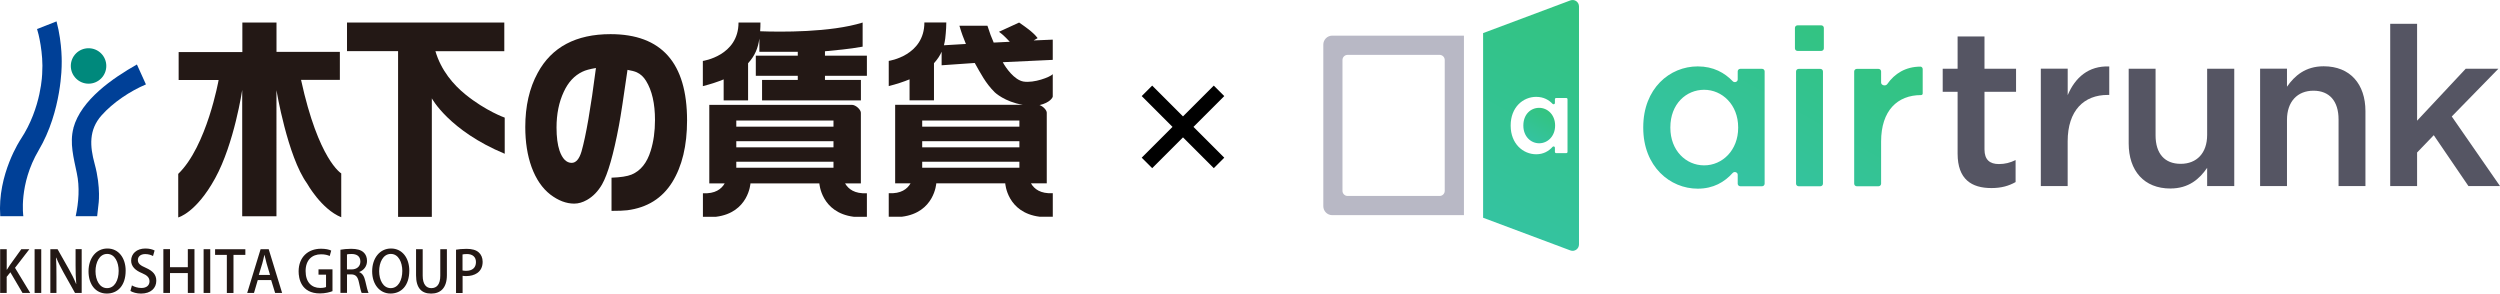
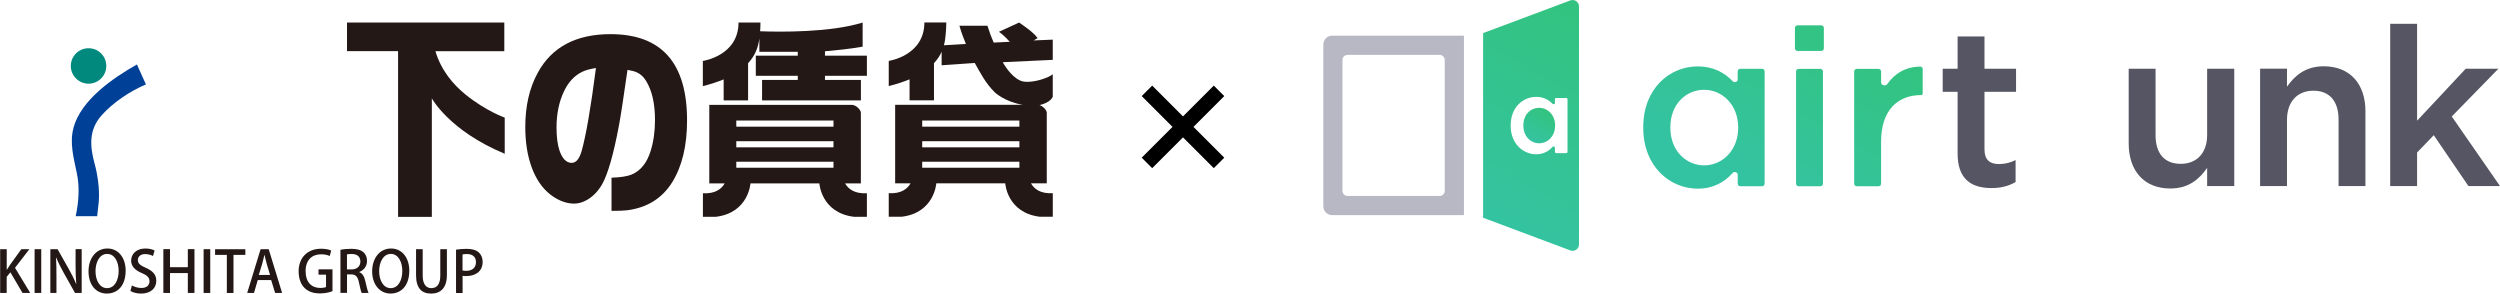
<svg xmlns="http://www.w3.org/2000/svg" xmlns:xlink="http://www.w3.org/1999/xlink" id="_レイヤー_2" width="651" height="76.45" viewBox="0 0 651 76.45">
  <defs>
    <style>.cls-1{fill:#231815;}.cls-2{fill:url(#_フレッシュグリーン-2);}.cls-2,.cls-3,.cls-4{fill-rule:evenodd;}.cls-5{fill:#004097;}.cls-6{fill:#555563;}.cls-3{fill:url(#_フレッシュグリーン);}.cls-7{fill:url(#logo_green);}.cls-4{fill:#b8b8c5;}.cls-8{fill:#00897c;}</style>
    <linearGradient id="logo_green" x1="453.45" y1="47.65" x2="476.59" y2="6.87" gradientUnits="userSpaceOnUse">
      <stop offset="0" stop-color="#34c3a2" />
      <stop offset="1" stop-color="#33c381" />
    </linearGradient>
    <linearGradient id="_フレッシュグリーン" x1="397.99" y1="37.64" x2="403.07" y2="28.68" gradientUnits="userSpaceOnUse">
      <stop offset=".08" stop-color="#34c3a2" />
      <stop offset=".93" stop-color="#33c381" />
    </linearGradient>
    <linearGradient id="_フレッシュグリーン-2" x1="383.11" y1="63.81" x2="417.28" y2="3.57" xlink:href="#_フレッシュグリーン" />
  </defs>
  <g id="_レイヤー_1-2">
    <path class="cls-1" d="M7.87,76.28h-2.01l-3.16-5.38-.96,1.19v4.19H.04v-11.39h1.71v5.34h.05c.26-.44.55-.86.81-1.26l2.94-4.08h2.1l-3.74,4.85,3.96,6.54h-.01Z" />
    <path class="cls-1" d="M9.01,64.89h1.73v11.39h-1.73v-11.39Z" />
    <path class="cls-1" d="M21.27,76.28h-1.74l-2.99-5.33c-.69-1.24-1.37-2.58-1.89-3.86h-.06c.09,1.46.11,2.94.11,4.93v4.26h-1.59v-11.39h1.88l2.98,5.27c.71,1.25,1.36,2.56,1.84,3.76h.05c-.14-1.56-.18-3.02-.18-4.84v-4.2h1.59s0,11.39,0,11.39Z" />
    <path class="cls-1" d="M32.72,70.47c0,3.96-2.13,5.97-4.9,5.97-2.91,0-4.77-2.35-4.77-5.79s1.99-5.94,4.92-5.94,4.75,2.49,4.75,5.77ZM24.87,70.61c0,2.31,1.04,4.42,3.01,4.42s3.02-2.07,3.02-4.5c0-2.17-.95-4.41-2.99-4.41s-3.04,2.25-3.04,4.49Z" />
    <path class="cls-1" d="M39.84,66.67c-.37-.21-1.09-.51-2.02-.51-1.36,0-1.92.79-1.92,1.52,0,.97.64,1.44,2.09,2.07,1.83.81,2.71,1.8,2.71,3.36,0,1.91-1.41,3.34-3.98,3.34-1.07,0-2.2-.31-2.76-.69l.39-1.44c.61.37,1.54.67,2.47.67,1.36,0,2.11-.7,2.11-1.73,0-.96-.59-1.56-1.94-2.13-1.7-.69-2.84-1.71-2.84-3.26,0-1.8,1.44-3.16,3.71-3.16,1.09,0,1.91.26,2.4.52,0,0-.41,1.43-.41,1.43Z" />
    <path class="cls-1" d="M50.64,76.28h-1.73v-5.18h-4.64v5.18h-1.73v-11.41h1.73v4.71h4.64v-4.71h1.73s0,11.41,0,11.41Z" />
    <path class="cls-1" d="M53.02,64.89h1.73v11.39h-1.73v-11.39Z" />
    <path class="cls-1" d="M63.89,66.37h-3.09v9.92h-1.73v-9.92h-3.06v-1.47h7.88v1.47Z" />
    <path class="cls-1" d="M73.45,76.28h-1.81l-1.03-3.35h-3.49l-.98,3.35h-1.77l3.49-11.39h2.11l3.49,11.39h0ZM70.32,71.6l-.89-2.98c-.21-.74-.4-1.55-.56-2.25h-.03c-.16.7-.34,1.54-.54,2.23l-.91,2.99h2.94,0Z" />
    <path class="cls-1" d="M86.57,75.82c-.64.26-1.89.59-3.25.59-4.93,0-5.56-3.92-5.56-5.74,0-3.69,2.43-5.9,5.84-5.9,1.11,0,2.09.19,2.65.48l-.39,1.41c-.54-.24-1.22-.44-2.26-.44-2.34,0-4.02,1.47-4.02,4.37s1.56,4.39,3.8,4.39c.74,0,1.26-.11,1.52-.24v-3.21h-1.96v-1.39h3.64s0,5.67,0,5.67Z" />
    <path class="cls-1" d="M93.53,70.86c.85.31,1.32,1.11,1.59,2.32.34,1.49.62,2.66.85,3.1h-1.79c-.16-.33-.43-1.32-.71-2.73-.31-1.52-.86-2.1-2.07-2.1h-1.04v4.82h-1.71v-11.24c.73-.14,1.74-.24,2.77-.24,1.49,0,2.53.27,3.24.91.6.52.91,1.31.91,2.24,0,1.46-.89,2.46-2.04,2.89v.03h0ZM91.52,70.16c1.43,0,2.32-.82,2.32-2.04,0-1.47-1.04-1.98-2.28-1.98-.58,0-1,.04-1.21.11v3.91h1.16Z" />
    <path class="cls-1" d="M106.58,70.47c0,3.96-2.13,5.97-4.9,5.97s-4.77-2.35-4.77-5.79,1.99-5.94,4.92-5.94,4.75,2.49,4.75,5.77ZM98.73,70.61c0,2.31,1.04,4.42,3.01,4.42s3.02-2.07,3.02-4.5c0-2.17-.96-4.41-2.99-4.41s-3.04,2.25-3.04,4.49Z" />
    <path class="cls-1" d="M116.37,71.64c0,3.38-1.69,4.81-4.11,4.81s-3.92-1.37-3.92-4.77v-6.79h1.73v6.89c0,2.28.94,3.25,2.25,3.25,1.43,0,2.33-.99,2.33-3.25v-6.89h1.72v6.74h0Z" />
    <path class="cls-1" d="M118.74,65.02c.69-.12,1.59-.22,2.77-.22,1.4,0,2.46.3,3.14.91.64.55,1.03,1.41,1.03,2.46,0,2.77-2.21,3.72-4.26,3.72-.36,0-.69-.01-.96-.07v4.47h-1.71v-11.26h0ZM120.45,70.43c.25.07.56.09.96.09,1.58,0,2.53-.81,2.53-2.28,0-1.39-.96-2.09-2.34-2.09-.54,0-.94.06-1.16.11,0,0,0,4.17,0,4.17Z" />
    <path class="cls-8" d="M23.06,21.79c2.55,0,4.62-2.06,4.62-4.62s-2.07-4.61-4.62-4.61-4.62,2.06-4.62,4.61,2.07,4.62,4.62,4.62Z" />
-     <path class="cls-5" d="M14.72,5.57l-5.07,1.99c.34.98,1.69,6.35,1.34,11.44,0,0-.11,8.97-5.59,17.25,0,0-6.14,9.12-5.33,20.05h6.01s-1.26-8.27,3.99-17.17c6.08-10.27,5.99-22.25,5.99-22.25,0,0,.25-5.34-1.34-11.32h0Z" />
    <path class="cls-5" d="M19.13,33.33c-1.05,3.91.08,7.9.87,11.74.79,3.66.49,7.59-.29,11.23h5.59l.32-2.86s.75-4.46-.98-10.79c-1.23-4.52-1.58-8.8,1.81-12.61,3-3.38,7.47-6.33,11.55-8.06l-2.35-5.19c-6.22,3.52-14.55,9.19-16.54,16.54h0Z" />
    <path class="cls-1" d="M213.36,47.76s.46,7.62,8.97,8.69h3.41v-6.13c-3.19.18-4.83-1.09-5.68-2.56h4.11v-18.4c0-.79-1.3-2.06-2.35-2.06h-37.12v20.46h4.01c-.85,1.48-2.5,2.74-5.67,2.56v6.13h3.41c8.51-1.06,8.97-8.69,8.97-8.69M195.41,47.76h17.95M191.73,31.38h25.31v1.61h-25.31v-1.61ZM191.73,36.76h25.31v1.61h-25.31v-1.61ZM191.73,43.68v-1.56h25.31v1.56h-25.31Z" />
    <path class="cls-1" d="M197.74,10.05c-.36,2.5-1.14,4.44-2.94,6.42v9.67h-6.36v-5.47c-1.54.64-3.34,1.23-5.42,1.76v-6.56s9.29-1.33,9.29-10h5.71c0,.7-.02,1.52-.08,2.27,5.19.2,18.36.34,26.69-2.27v6.28c-3.64.66-7.16.94-9.81,1.2v1.14h10.92v5.24h-10.92v1.09h9.36v5.32h-25.74v-5.32h9.3v-1.09h-10.93v-5.24h10.93v-1.01h-10v-3.41h0Z" />
    <path class="cls-1" d="M274.15,10.32l-4.99.21,1.04-.61c-1.22-1.64-3.59-3.18-4.82-4.05l-5.25,2.41c.89.66,1.27.96,2.82,2.6l-4.19.21c-.66-1.53-.96-2.29-1.63-4.38h-7.3c.61,2.04,1.02,3.1,1.69,4.74l-5.72.34c.14-.55.26-1.13.34-1.74,0,0,.28-2.36.28-4.19h-5.71c0,8.67-9.28,10-9.28,10v6.56c2.08-.53,3.86-1.12,5.42-1.76v5.47h6.36v-9.67c.89-.98,1.53-1.94,1.99-2.98v3.52l8.63-.6c1.5,2.65,2.81,5.28,5.22,7.65,0,0,2.55,2.46,7.28,3.24h-33.23v20.46h4.01c-.85,1.48-2.5,2.74-5.68,2.56v6.13h3.41c8.52-1.06,8.97-8.69,8.97-8.69h17.96s.44,7.62,8.97,8.69h3.41v-6.13c-3.19.18-4.84-1.09-5.68-2.56h4.11v-18.4c0-.66-.96-1.69-1.88-1.98,2.72-.63,3.44-1.98,3.44-2.24v-5.81c-.7.76-4.87,2.36-7.61,1.92-2.39-.39-4.64-3.6-5.4-5.04l13.01-.61v-5.29h.02ZM265.45,43.68h-25.31v-1.56h25.31v1.56ZM265.45,38.37h-25.31v-1.61h25.31v1.61ZM265.45,32.99h-25.31v-1.61h25.31v1.61Z" />
    <path class="cls-1" d="M159.24,54.92v-8.65c2.35-.08,4.09-.35,5.22-.81,2.34-.97,4.02-3.04,4.98-6.19.74-2.36,1.12-5.03,1.12-8.02,0-4.29-.78-7.7-2.34-10.21-.64-1.04-1.44-1.77-2.4-2.21-.58-.26-1.39-.46-2.42-.64-1.01,7.07-1.74,11.89-2.22,14.45-1.42,7.57-2.89,12.7-4.41,15.38-1.04,1.79-2.34,3.14-3.92,4.04-1.13.64-2.24.96-3.33.96-2.08,0-4.14-.79-6.21-2.36-2.12-1.65-3.74-4.03-4.89-7.16-1.11-3.08-1.64-6.57-1.64-10.42,0-5.45,1.07-10.14,3.23-14.09,3.64-6.74,9.98-10.1,18.97-10.1,13.29,0,19.93,7.49,19.93,22.47,0,6.57-1.29,11.92-3.86,16.08-2.61,4.19-6.52,6.64-11.72,7.31-.88.11-2.24.16-4.11.16h0ZM155.16,17.71c-1.54.26-2.71.57-3.51.97-2.09,1-3.7,2.74-4.84,5.22-1.26,2.69-1.89,5.79-1.89,9.31,0,2.46.26,4.47.78,6.02.74,2.12,1.8,3.18,3.16,3.18,1.11,0,1.98-.99,2.56-2.95,1.16-4.06,2.41-11.29,3.76-21.73h0Z" />
-     <path class="cls-1" d="M78.41,20.79h10.09v-7.29h-16.5v-7.63h-8.89v7.68h-16.59v7.28h10.41s-3.06,17.24-10.52,24.45v11.34s4.65-1.15,9.62-10.21c4.99-9.09,7.04-22.98,7.04-22.98v32.89h8.92V23.49s2.87,17.24,7.97,24.29c0,0,3.7,6.68,8.9,8.79v-11.42s-5.92-3.46-10.47-24.36h0Z" />
    <path class="cls-1" d="M113.39,13.34h17.93v-7.47h-40.96v7.44h13.3v43.16h8.79v-30.86s4.49,8.4,18.98,14.43v-9.41s-4.92-1.72-10.24-6.04c-3.13-2.54-6.31-6.22-7.8-11.24h0Z" />
    <path d="M308.05,30.31l8.02-8.02,2.73,2.73-8.02,8.02,8.02,8.02-2.73,2.73-8.02-8.02-8.02,8.02-2.73-2.73,8.02-8.02-8.02-8.02,2.73-2.73,8.02,8.02Z" />
    <g id="CI_x5F_horizontal">
      <path class="cls-6" d="M518.56,48.97c-5.15,0-8.8-2.26-8.8-8.97v-16.09h-3.88v-6.02h3.88v-8.39h7v8.39h8.22v6.02h-8.22v14.99c0,2.72,1.39,3.82,3.76,3.82,1.56,0,2.95-.35,4.34-1.04v5.73c-1.74.98-3.65,1.56-6.31,1.56Z" />
-       <path class="cls-6" d="M531.43,48.45v-30.56h7v6.89c1.91-4.57,5.44-7.7,10.82-7.47v7.41h-.41c-6.13,0-10.42,3.99-10.42,12.1v11.63h-7Z" />
      <path class="cls-6" d="M565.19,49.09c-6.89,0-10.88-4.63-10.88-11.75v-19.45h7v17.36c0,4.75,2.37,7.41,6.54,7.41s6.89-2.78,6.89-7.52v-17.25h7.06v30.56h-7.06v-4.75c-1.97,2.89-4.8,5.38-9.55,5.38Z" />
      <path class="cls-6" d="M588.53,48.45v-30.56h7v4.69c1.97-2.84,4.8-5.32,9.55-5.32,6.89,0,10.88,4.63,10.88,11.69v19.5h-7v-17.36c0-4.75-2.37-7.47-6.54-7.47s-6.89,2.84-6.89,7.58v17.25h-7Z" />
      <path class="cls-6" d="M622.41,48.45V6.2h7v25.23l12.67-13.54h8.51l-12.15,12.44,12.56,18.12h-8.22l-9.03-13.25-4.34,4.51v8.74h-7Z" />
      <path class="cls-7" d="M474.93,7.27v5.32c0,.37-.3.67-.67.67h-6.19c-.37,0-.67-.3-.67-.67v-5.32c0-.37.3-.67.67-.67h6.19c.37,0,.67.3.67.67ZM474.03,17.94h-5.67c-.37,0-.67.3-.67.67v29.22c0,.37.3.67.67.67h5.67c.37,0,.67-.3.67-.67v-29.22c0-.37-.3-.67-.67-.67ZM459.51,18.61v29.22c0,.37-.3.67-.67.67h-5.67c-.37,0-.67-.3-.67-.67v-2.33c0-.65-.87-.94-1.31-.46-2.15,2.38-5.02,4.09-9.11,4.09-7.18,0-14.18-5.73-14.18-15.86v-.12c0-10.13,6.89-15.86,14.18-15.86,4.13,0,7.02,1.68,9.13,3.87.44.46,1.29.17,1.29-.47v-2.1c0-.37.3-.67.67-.67h5.67c.37,0,.67.3.67.67ZM452.62,33.16c0-5.9-4.17-9.78-8.86-9.78s-8.8,3.7-8.8,9.78v.12c0,5.9,4.05,9.78,8.8,9.78s8.86-3.94,8.86-9.78v-.12ZM500.02,17.35c-3.81.03-6.65,1.79-8.59,4.56-.42.6-1.59.32-1.59-.41v-2.89c0-.37-.3-.67-.67-.67h-5.67c-.37,0-.67.3-.67.67v29.22c0,.37.3.67.67.67h5.67c.37,0,.67-.3.67-.67v-10.97c0-8.1,4.28-12.1,10.42-12.1.22,0,.41-.18.41-.41v-6.36c0-.36-.28-.65-.64-.65Z" />
      <path class="cls-3" d="M400.8,28.08c-2.25,0-4.12,1.74-4.12,4.59v.05c0,2.77,1.9,4.59,4.12,4.59s4.15-1.85,4.15-4.59v-.05c0-2.77-1.95-4.59-4.15-4.59Z" />
      <path class="cls-2" d="M408.92.11l-22.72,8.51v48.08l22.72,8.51c1.09.41,2.25-.4,2.25-1.56V1.67c0-1.16-1.16-1.97-2.25-1.56ZM408.18,39.56c0,.17-.14.31-.31.31h-2.66c-.17,0-.31-.14-.31-.31v-1.11c0-.3-.4-.44-.61-.21-1.01,1.12-2.36,1.93-4.27,1.93-3.36,0-6.64-2.69-6.64-7.45v-.05c0-4.76,3.23-7.45,6.64-7.45,1.94,0,3.29.79,4.28,1.83.21.21.6.08.6-.22v-1c0-.17.14-.31.31-.31h2.66c.17,0,.31.14.31.31v13.73Z" />
      <path class="cls-4" d="M346.92,9.28c-1.29,0-2.33,1.05-2.33,2.34v42.07c0,1.29,1.04,2.34,2.33,2.34h34.29V9.28h-34.29ZM350.91,14.29c-.74,0-1.33.6-1.33,1.34v34.06c0,.74.6,1.34,1.33,1.34h23.97c.74,0,1.33-.6,1.33-1.34V15.63c0-.74-.6-1.34-1.33-1.34h-23.97Z" />
    </g>
  </g>
</svg>